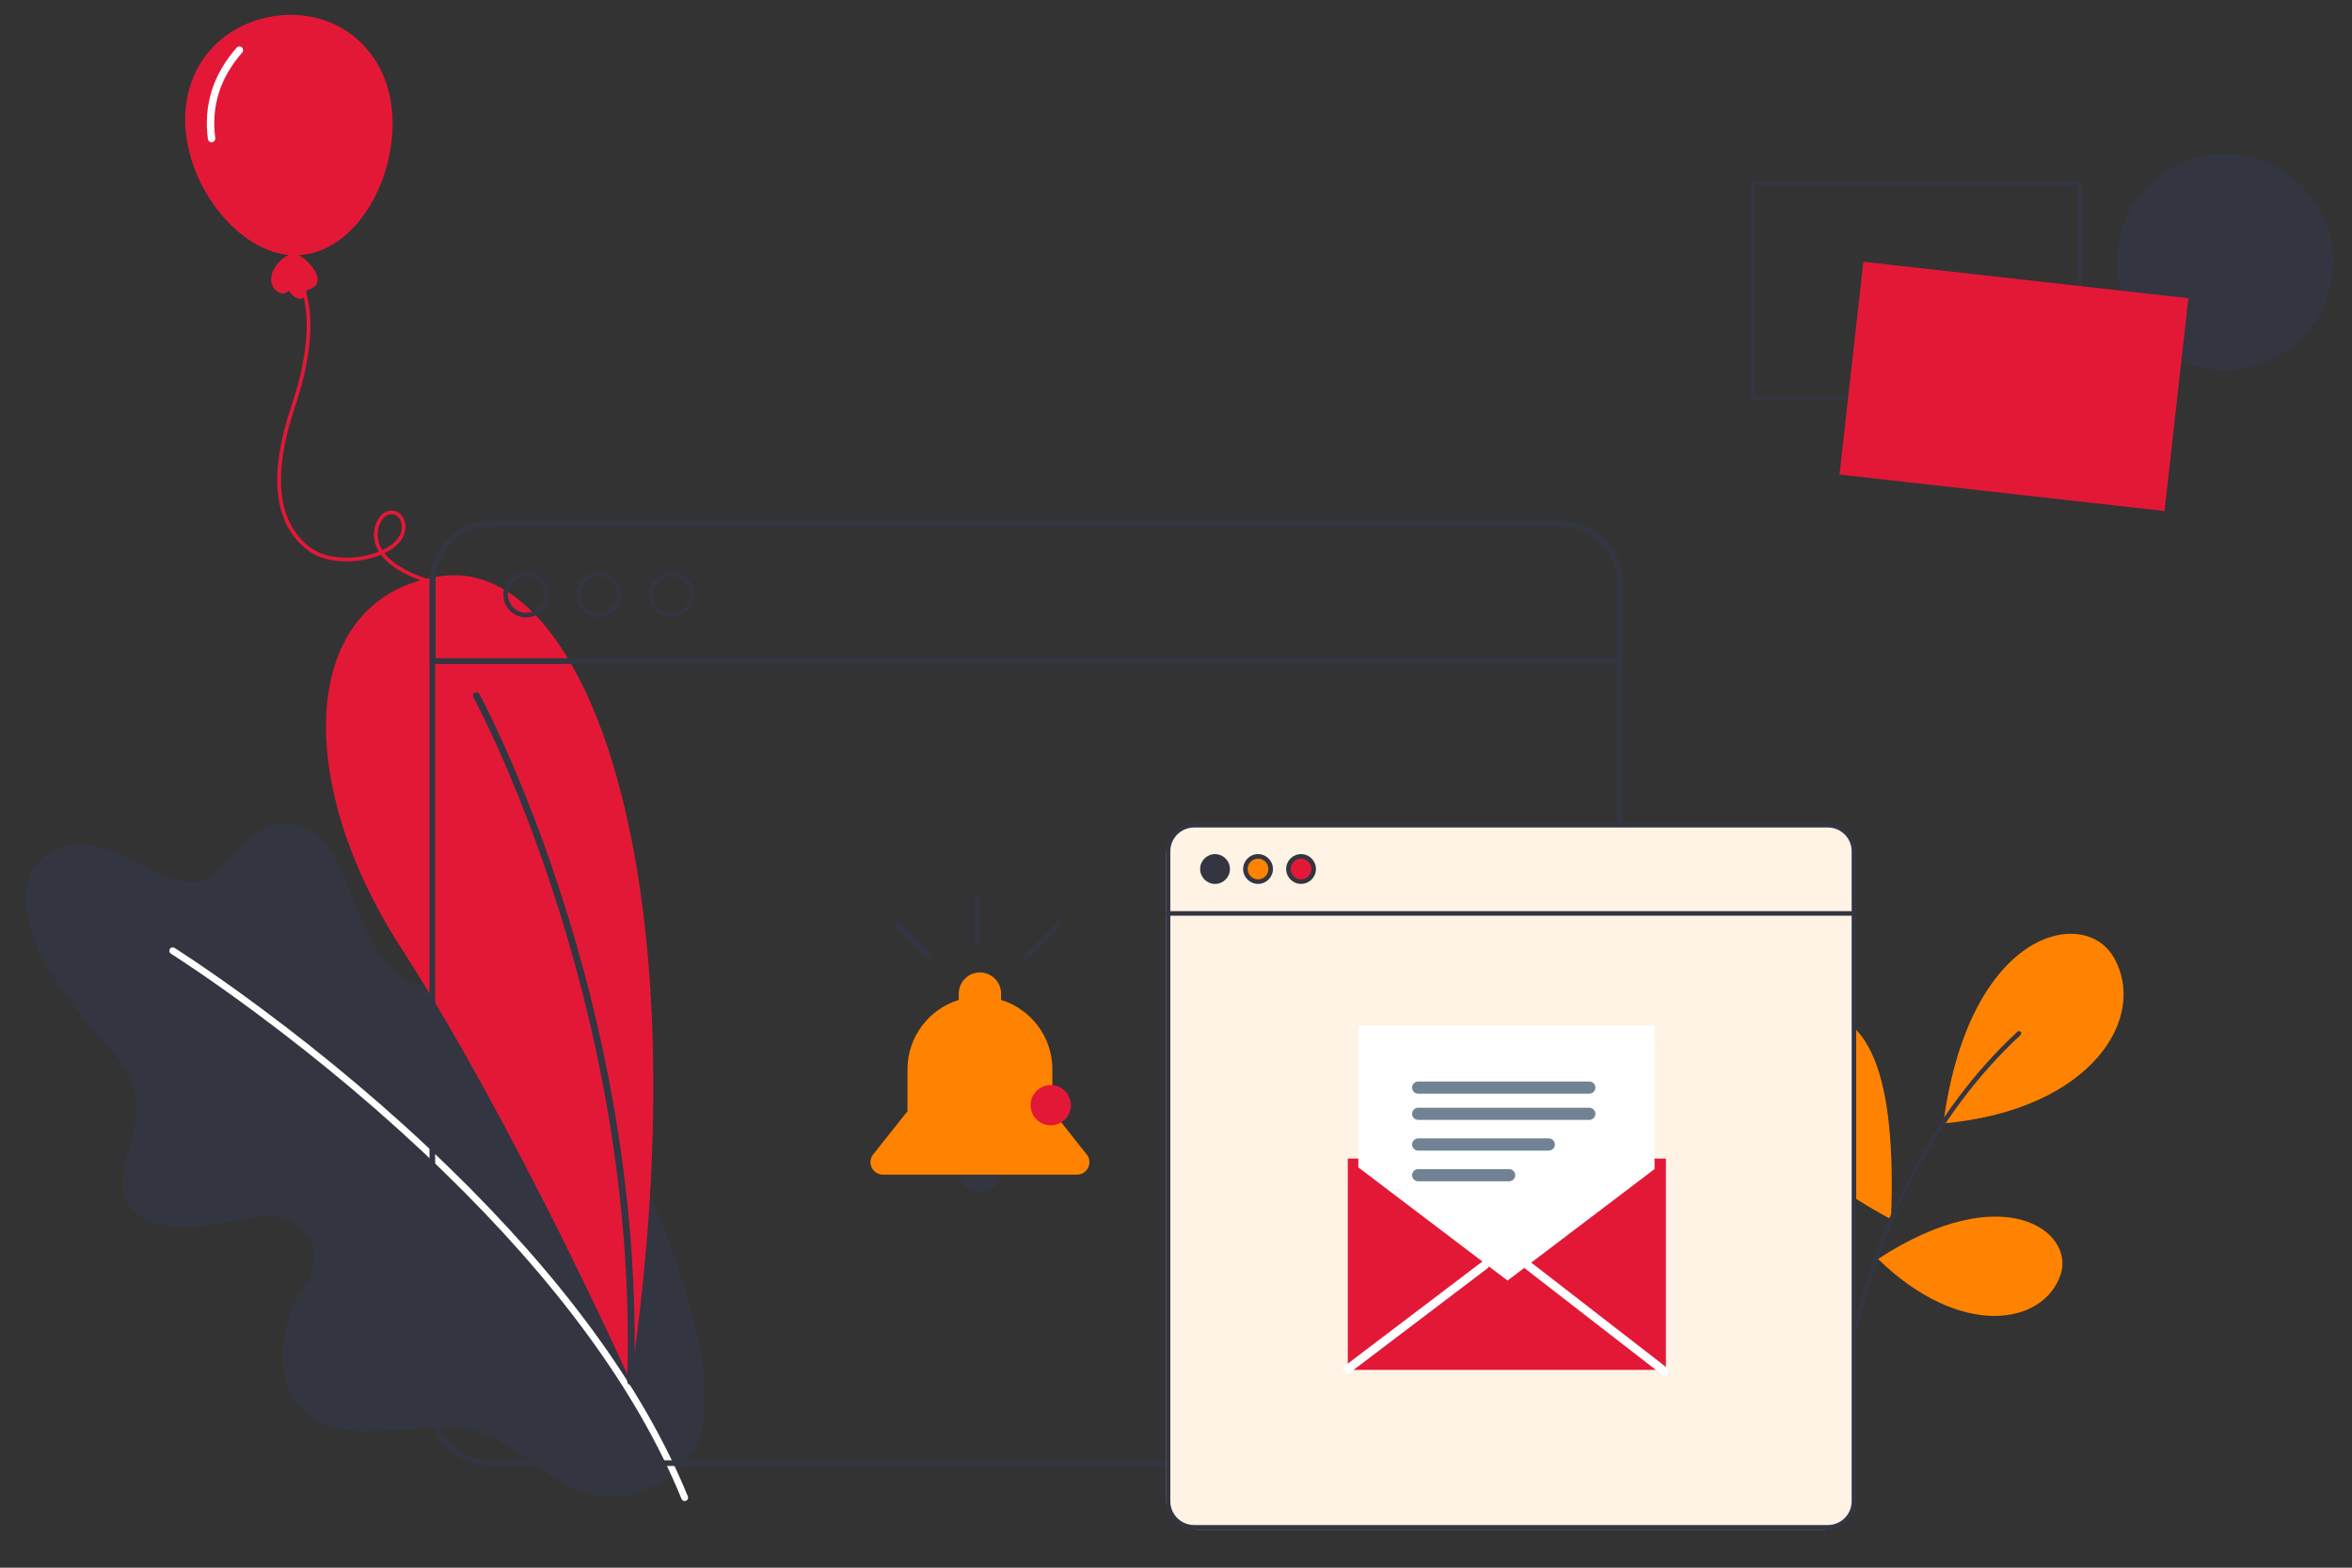
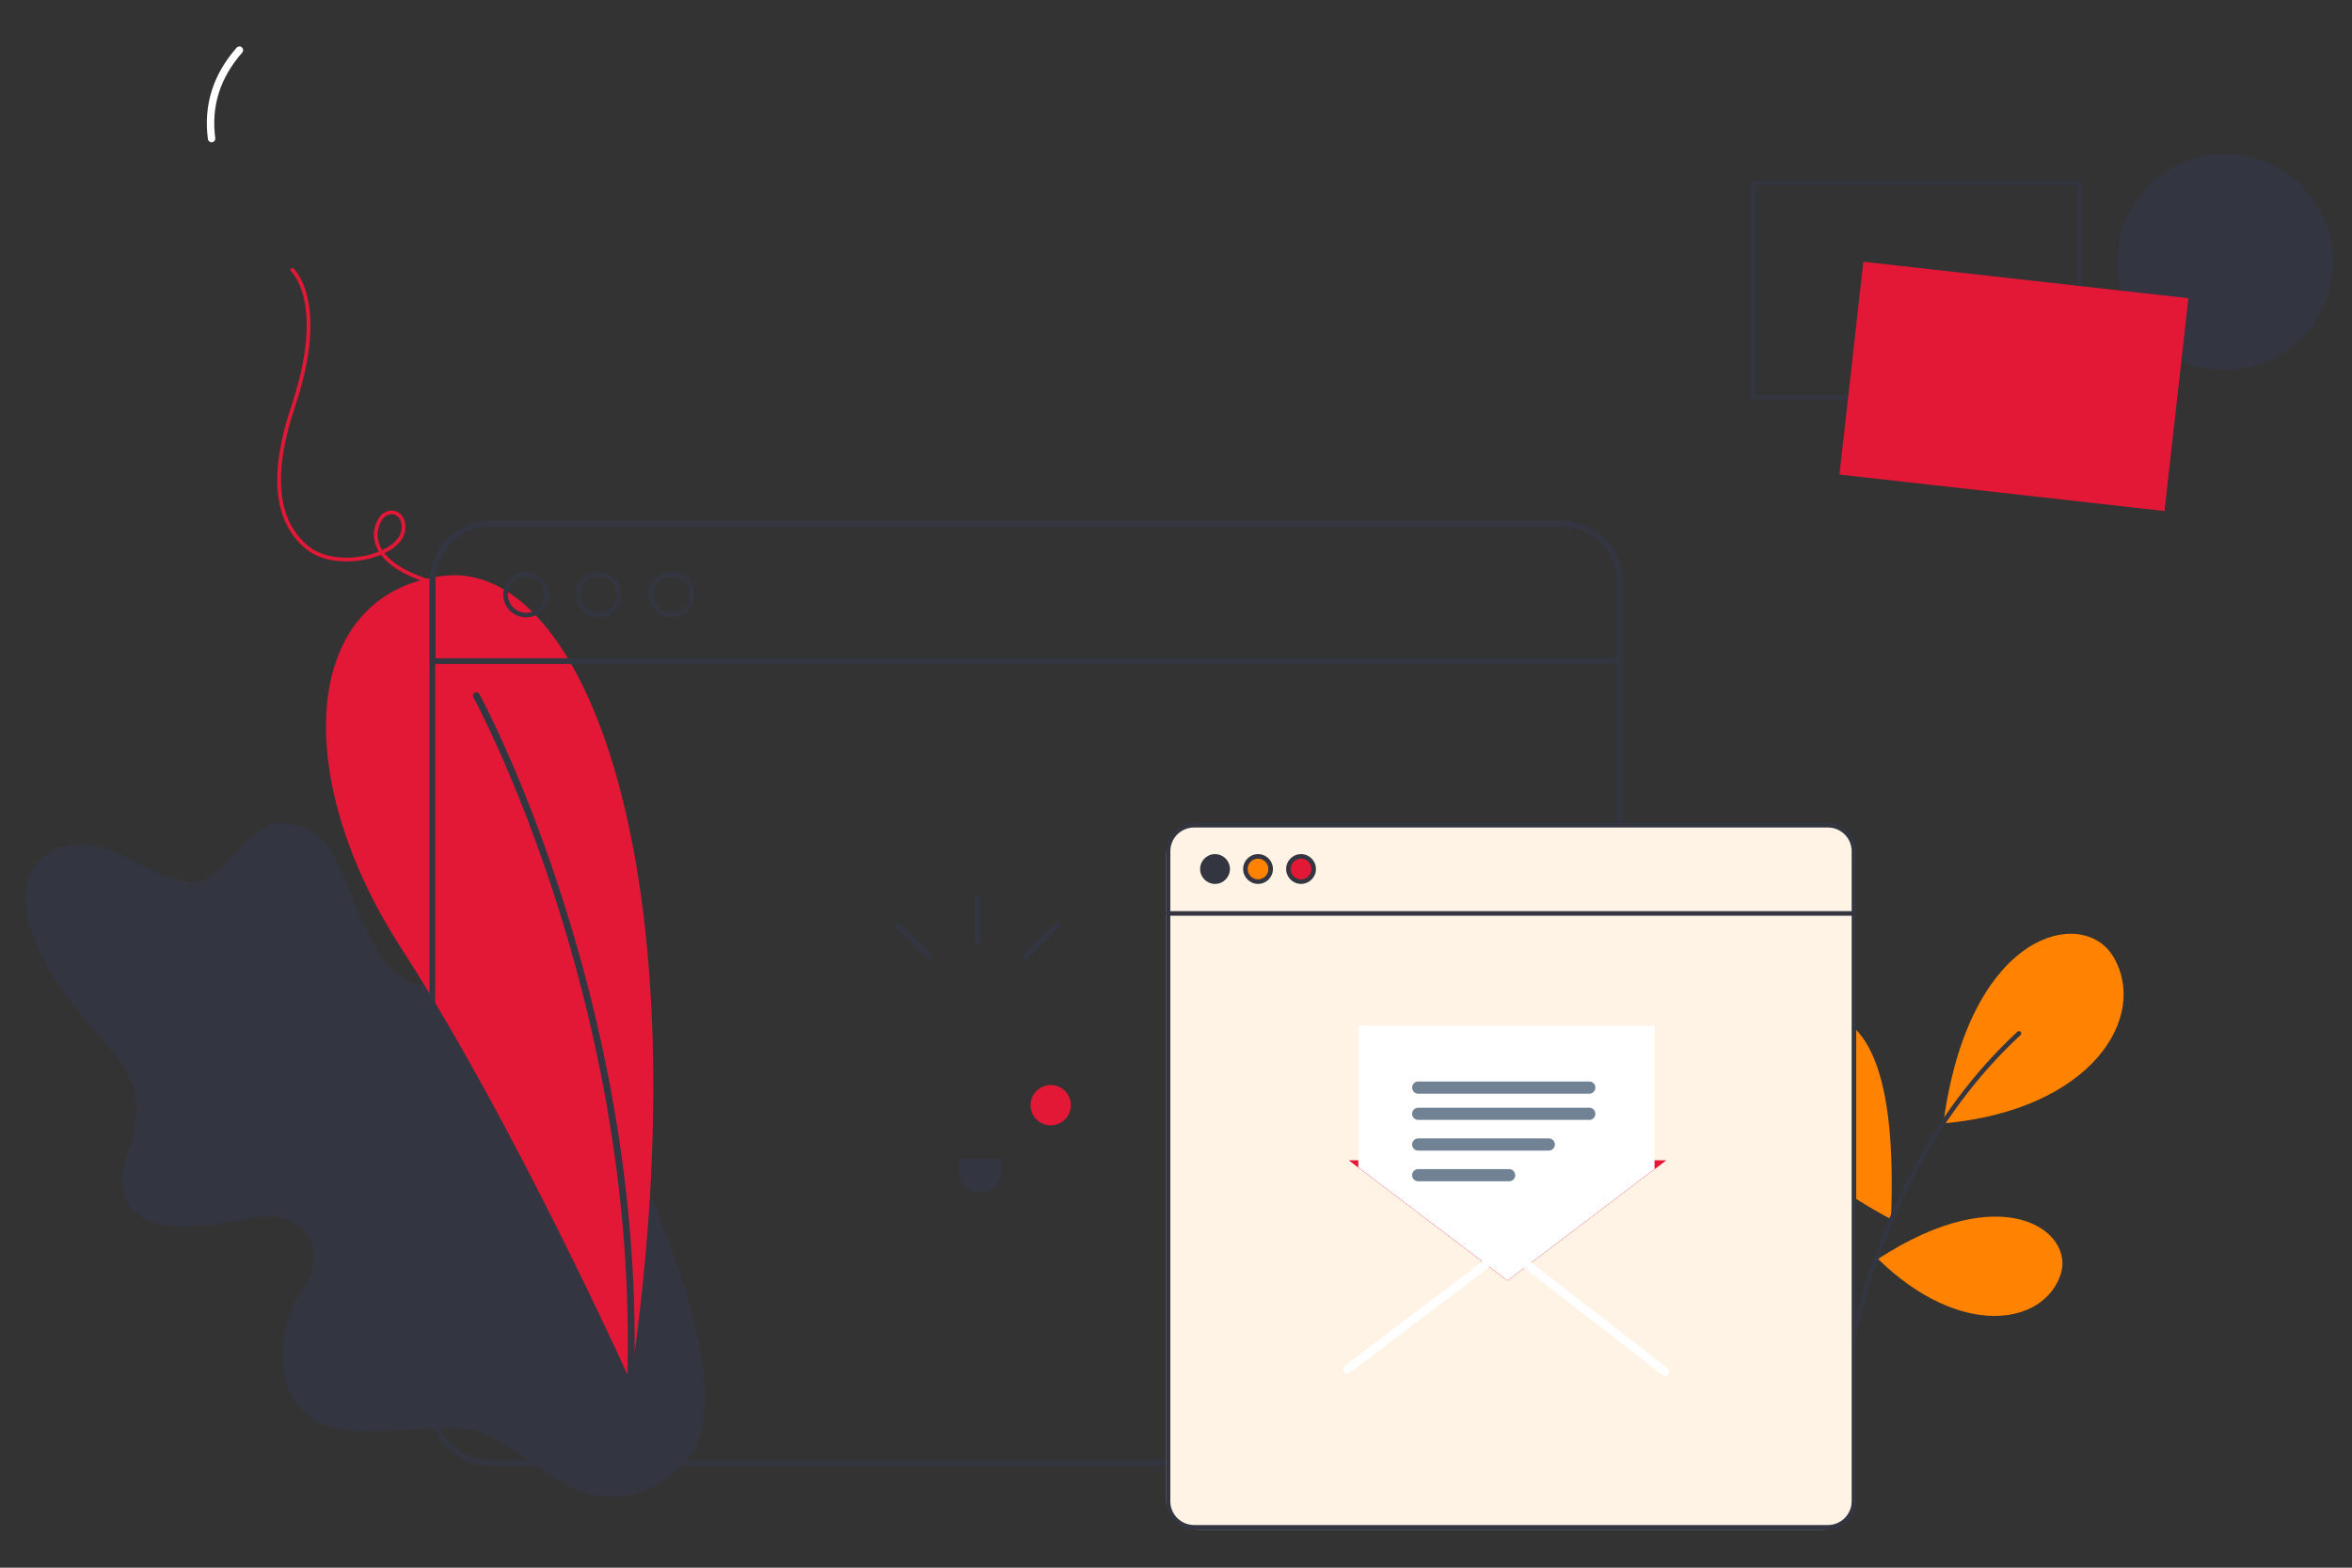
<svg xmlns="http://www.w3.org/2000/svg" width="498" height="332" viewBox="0 0 498 332" fill="none">
  <rect x="0" y="0" width="498" height="332" fill="#333333" stroke="none" />
  <path fill-rule="evenodd" clip-rule="evenodd" d="M116.208 312.177C97.823 298.941 100.184 302.776 77.31 303.067C54.435 303.353 58.847 279.454 63.996 273.201C69.143 266.951 66.569 254.818 51.861 258.126C37.154 261.437 21.343 261.069 27.226 243.42C33.108 225.77 21.87 223.739 11.415 207.018C0.96 190.297 5.481 180.828 14.673 178.99C23.866 177.152 33.108 187.163 40.831 186.795C48.551 186.428 52.229 172.864 61.421 174.498C70.613 176.131 70.689 181.648 77.27 196.356C83.85 211.063 91.205 209.96 100.397 206.65C109.589 203.341 118.414 207.753 123.194 220.622C127.975 233.493 157.285 285.654 147.041 307.19C147.041 307.19 134.592 325.417 116.208 312.177Z" fill="#333541" />
-   <path d="M35.956 200.975C35.752 201.3 35.839 201.725 36.147 201.945L36.202 201.981L36.512 202.179C36.725 202.314 36.967 202.471 37.239 202.647L37.48 202.803C38.541 203.493 39.772 204.31 41.16 205.249L41.758 205.655C45.468 208.18 49.563 211.081 53.951 214.333L54.307 214.598C67.911 224.702 81.515 236.06 94.21 248.411C117.351 270.927 134.815 294.16 144.303 317.441C144.453 317.811 144.875 317.987 145.244 317.838C145.613 317.686 145.79 317.265 145.64 316.897C136.066 293.402 118.488 270.02 95.216 247.377C82.472 234.977 68.82 223.579 55.168 213.439L54.454 212.91C50.066 209.665 45.974 206.772 42.268 204.257L41.352 203.637C40.408 203.002 39.542 202.427 38.759 201.914L38.024 201.435C37.828 201.308 37.647 201.191 37.481 201.085L36.951 200.747C36.613 200.535 36.168 200.637 35.956 200.975Z" fill="white" />
  <path fill-rule="evenodd" clip-rule="evenodd" d="M133.52 292.571C133.52 292.571 108.885 237.827 84.985 200.852C61.084 163.878 64.026 125.638 93.809 121.961C123.592 118.285 149.33 184.101 133.52 292.571Z" fill="#E31837" />
  <path d="M100.531 146.701C100.194 146.885 100.061 147.298 100.222 147.641L100.259 147.711L100.478 148.123L100.726 148.598C100.933 148.998 101.162 149.445 101.41 149.938L101.639 150.395C102.718 152.557 103.916 155.079 105.206 157.941L105.34 158.238C109.172 166.77 113.004 176.497 116.582 187.248C121.558 202.201 125.63 217.923 128.482 234.202C131.878 253.59 133.423 273.111 132.802 292.552C132.789 292.951 133.102 293.283 133.5 293.295C133.899 293.31 134.232 292.997 134.244 292.598C134.869 273.053 133.316 253.434 129.903 233.951C127.039 217.601 122.95 201.81 117.952 186.792C114.418 176.174 110.636 166.548 106.849 158.076L106.656 157.647C105.443 154.944 104.307 152.536 103.272 150.438L102.93 149.75C102.615 149.118 102.328 148.553 102.071 148.056L101.884 147.696C101.808 147.551 101.739 147.42 101.677 147.304L101.51 146.99C101.319 146.64 100.881 146.511 100.531 146.701Z" fill="#333541" />
  <path fill-rule="evenodd" clip-rule="evenodd" d="M494.025 55.479C494.025 68.121 483.777 78.368 471.136 78.368C458.495 78.368 448.247 68.121 448.247 55.479C448.247 42.838 458.495 32.59 471.136 32.59C483.777 32.59 494.025 42.838 494.025 55.479Z" fill="#333541" />
  <path fill-rule="evenodd" clip-rule="evenodd" d="M371.597 83.689H439.89V39.3H371.597V83.689ZM440.371 84.651H371.116C370.85 84.651 370.635 84.436 370.635 84.17V38.819C370.635 38.553 370.85 38.338 371.116 38.338H440.371C440.637 38.338 440.852 38.553 440.852 38.819V84.17C440.852 84.436 440.637 84.651 440.371 84.651Z" fill="#333541" />
  <path fill-rule="evenodd" clip-rule="evenodd" d="M458.303 108.224L389.479 100.502L394.536 55.434L463.359 63.155L458.303 108.224Z" fill="#E31837" />
  <path fill-rule="evenodd" clip-rule="evenodd" d="M82.943 108.906C82.482 108.906 81.997 109.07 81.526 109.394C81.018 109.743 79.661 111.566 80.014 114.044C80.12 114.786 80.39 115.623 80.944 116.506C83.225 115.438 84.674 113.979 84.981 112.405C85.246 111.046 84.847 109.793 83.966 109.214C83.653 109.008 83.306 108.906 82.943 108.906ZM90.545 123.432C90.504 123.432 90.463 123.425 90.422 123.411C85.055 121.639 82.168 119.497 80.668 117.489C80.474 117.57 80.276 117.648 80.072 117.724C77.655 118.616 74.864 119.02 72.213 118.857C69.276 118.678 66.772 117.827 64.973 116.397C57.895 110.771 56.803 100.498 61.727 85.864C63.809 79.675 65.965 70.775 64.413 63.516C63.491 59.2 61.663 57.495 61.645 57.479C61.484 57.332 61.472 57.083 61.617 56.922C61.763 56.76 62.011 56.746 62.173 56.892C62.254 56.965 64.176 58.733 65.164 63.258C66.791 70.706 64.599 79.799 62.474 86.116C57.667 100.402 58.673 110.382 65.463 115.779C69.129 118.692 75.45 118.59 79.799 116.983C79.941 116.93 80.079 116.877 80.216 116.822C79.635 115.869 79.348 114.962 79.233 114.156C78.853 111.489 80.248 109.315 81.079 108.743C82.183 107.984 83.423 107.913 84.398 108.553C85.549 109.309 86.082 110.88 85.755 112.556C85.406 114.349 83.846 115.984 81.404 117.16C82.838 119.004 85.585 120.983 90.669 122.662C90.876 122.73 90.988 122.953 90.92 123.16C90.865 123.326 90.711 123.431 90.545 123.432Z" fill="#E31837" />
-   <path fill-rule="evenodd" clip-rule="evenodd" d="M83.129 26.082C83.129 12.142 73.361 3.15 61.651 3.15C49.94 3.15 39.212 11.44 39.212 25.38C39.212 38.77 49.879 52.902 61.099 53.996C58.943 54.997 56.139 58.379 58.028 61.077C58.581 61.866 60.229 62.801 61.1 61.508C62.58 63.705 64.592 64.089 64.879 61.456C69.879 60.297 65.802 55.382 63.268 54.043C74.589 53.432 83.129 39.708 83.129 26.082Z" fill="#E31837" />
  <path d="M50.106 10.097C50.393 9.771 50.889 9.739 51.215 10.027C51.541 10.315 51.572 10.813 51.285 11.14C46.585 16.493 44.691 22.511 45.578 29.249C45.635 29.681 45.333 30.078 44.902 30.135C44.471 30.192 44.076 29.888 44.02 29.456C43.072 22.259 45.109 15.788 50.106 10.097Z" fill="white" />
  <path fill-rule="evenodd" clip-rule="evenodd" d="M381.759 214.451C370.128 215.98 360.908 236.989 400.395 258.206C401.574 228.149 396.034 212.574 381.759 214.451Z" fill="#FF8300" />
  <path fill-rule="evenodd" clip-rule="evenodd" d="M363.946 255.188C355.263 259.008 360.689 277.605 391.417 285.8C392.37 261.495 374.415 250.583 363.946 255.188Z" fill="#FF8300" />
  <path fill-rule="evenodd" clip-rule="evenodd" d="M436.319 269.865C439.292 260.856 424.29 249.274 397.637 266.621C415.057 283.595 432.734 280.726 436.319 269.865Z" fill="#FF8300" />
  <path fill-rule="evenodd" clip-rule="evenodd" d="M447.411 202.525C441.047 191.969 416.931 196.954 411.472 237.912C442.95 235.106 455.083 215.252 447.411 202.525Z" fill="#FF8300" />
  <path fill-rule="evenodd" clip-rule="evenodd" d="M388.007 317.154H388.012C388.277 317.151 388.491 316.934 388.488 316.668C388.487 316.517 388.399 301.304 393.195 281.768C396.011 270.302 399.933 259.612 404.852 249.994C410.997 237.982 418.725 227.619 427.821 219.192C428.016 219.011 428.028 218.706 427.847 218.511C427.666 218.317 427.362 218.305 427.167 218.486C417.984 226.993 410.186 237.452 403.989 249.57C399.034 259.258 395.086 270.022 392.255 281.565C387.434 301.214 387.524 316.525 387.526 316.678C387.528 316.941 387.743 317.154 388.007 317.154Z" fill="#333541" />
  <path fill-rule="evenodd" clip-rule="evenodd" d="M330.556 111.494H103.93C97.419 111.494 92.141 116.772 92.141 123.282V297.462C92.141 303.973 97.419 309.25 103.93 309.25H330.556C337.066 309.25 342.344 303.973 342.344 297.462V123.282C342.344 116.772 337.066 111.494 330.556 111.494ZM103.93 110.291C96.755 110.291 90.939 116.107 90.939 123.282V297.462C90.939 304.637 96.755 310.453 103.93 310.453H330.556C337.73 310.453 343.547 304.637 343.547 297.462V123.282C343.547 116.107 337.73 110.291 330.556 110.291H103.93Z" fill="#333541" />
  <path fill-rule="evenodd" clip-rule="evenodd" d="M330.617 111.494H103.991C97.481 111.494 92.203 116.772 92.203 123.282V139.401H342.406V123.282C342.406 116.772 337.127 111.494 330.617 111.494ZM103.991 110.291C96.816 110.291 91 116.107 91 123.282V140.604H343.609V123.282C343.609 116.107 337.791 110.291 330.617 110.291H103.991Z" fill="#333541" />
  <path fill-rule="evenodd" clip-rule="evenodd" d="M111.388 129.78C113.514 129.78 115.237 128.057 115.237 125.931C115.237 123.805 113.514 122.081 111.388 122.081C109.262 122.081 107.538 123.805 107.538 125.931C107.538 128.057 109.262 129.78 111.388 129.78ZM111.388 130.742C114.045 130.742 116.199 128.588 116.199 125.931C116.199 123.273 114.045 121.119 111.388 121.119C108.73 121.119 106.576 123.273 106.576 125.931C106.576 128.588 108.73 130.742 111.388 130.742Z" fill="#333541" />
  <path fill-rule="evenodd" clip-rule="evenodd" d="M126.786 129.78C128.912 129.78 130.635 128.057 130.635 125.931C130.635 123.805 128.912 122.081 126.786 122.081C124.66 122.081 122.937 123.805 122.937 125.931C122.937 128.057 124.66 129.78 126.786 129.78ZM126.786 130.742C129.444 130.742 131.598 128.588 131.598 125.931C131.598 123.273 129.444 121.119 126.786 121.119C124.129 121.119 121.975 123.273 121.975 125.931C121.975 128.588 124.129 130.742 126.786 130.742Z" fill="#333541" />
  <path fill-rule="evenodd" clip-rule="evenodd" d="M142.183 129.78C144.309 129.78 146.032 128.057 146.032 125.931C146.032 123.805 144.309 122.081 142.183 122.081C140.057 122.081 138.333 123.805 138.333 125.931C138.333 128.057 140.057 129.78 142.183 129.78ZM142.183 130.742C144.84 130.742 146.994 128.588 146.994 125.931C146.994 123.273 144.84 121.119 142.183 121.119C139.525 121.119 137.371 123.273 137.371 125.931C137.371 128.588 139.525 130.742 142.183 130.742Z" fill="#333541" />
  <path fill-rule="evenodd" clip-rule="evenodd" d="M203.004 245.377H211.966V248.075C211.966 250.54 209.949 252.558 207.485 252.558C205.021 252.558 203.004 250.54 203.004 248.075V245.377Z" fill="#333541" />
-   <path fill-rule="evenodd" clip-rule="evenodd" d="M230.186 244.612L223.251 235.857C223.125 235.67 222.982 235.506 222.82 235.362V226.42C222.82 219.544 218.233 213.687 211.966 211.758V210.423C211.966 207.958 209.949 205.941 207.485 205.941C205.02 205.941 203.003 207.958 203.003 210.423V211.758C196.737 213.687 192.149 219.544 192.149 226.42V235.362C191.989 235.506 191.844 235.67 191.721 235.857L184.784 244.612C183.56 246.36 184.811 248.762 186.946 248.762H228.025C230.16 248.762 231.409 246.36 230.186 244.612Z" fill="#FF8300" />
  <path fill-rule="evenodd" clip-rule="evenodd" d="M226.742 234.057C226.742 236.412 224.833 238.322 222.475 238.322C220.12 238.322 218.21 236.412 218.21 234.057C218.21 231.699 220.12 229.789 222.475 229.789C224.833 229.789 226.742 231.699 226.742 234.057Z" fill="#E31837" />
  <path fill-rule="evenodd" clip-rule="evenodd" d="M196.783 203.308C196.626 203.308 196.469 203.248 196.349 203.128L189.545 196.324C189.305 196.084 189.305 195.695 189.545 195.455C189.785 195.215 190.174 195.215 190.414 195.455L197.217 202.259C197.457 202.499 197.457 202.888 197.217 203.128C197.097 203.248 196.94 203.308 196.783 203.308Z" fill="#333541" />
  <path fill-rule="evenodd" clip-rule="evenodd" d="M206.909 200.358C206.57 200.358 206.295 200.083 206.295 199.744V190.122C206.295 189.783 206.57 189.508 206.909 189.508C207.249 189.508 207.524 189.783 207.524 190.122V199.744C207.524 200.083 207.249 200.358 206.909 200.358Z" fill="#333541" />
  <path fill-rule="evenodd" clip-rule="evenodd" d="M217.265 203.212C217.109 203.212 216.95 203.152 216.83 203.032C216.592 202.792 216.592 202.403 216.83 202.163L223.634 195.36C223.875 195.12 224.264 195.12 224.502 195.36C224.743 195.599 224.743 195.989 224.502 196.228L217.7 203.032C217.58 203.152 217.421 203.212 217.265 203.212Z" fill="#333541" />
  <path d="M386.132 174.77H253.572C249.852 174.77 246.836 177.785 246.836 181.506V317.193C246.836 320.913 249.852 323.929 253.572 323.929H386.132C389.852 323.929 392.868 320.913 392.868 317.193V181.506C392.868 177.785 389.852 174.77 386.132 174.77Z" fill="#FFF3E5" />
  <path fill-rule="evenodd" clip-rule="evenodd" d="M252.825 175.246C250.054 175.246 247.8 177.5 247.8 180.27V317.938C247.8 320.709 250.054 322.963 252.825 322.963H387.036C389.805 322.963 392.059 320.709 392.059 317.938V180.27C392.059 177.5 389.805 175.246 387.036 175.246H252.825ZM252.825 323.925C249.523 323.925 246.838 321.24 246.838 317.938V180.27C246.838 176.969 249.523 174.283 252.825 174.283H387.036C390.336 174.283 393.021 176.969 393.021 180.27V317.938C393.021 321.24 390.336 323.925 387.036 323.925H252.825Z" fill="#333541" />
  <path fill-rule="evenodd" clip-rule="evenodd" d="M392.315 193.921H247.319C247.053 193.921 246.838 193.706 246.838 193.44C246.838 193.175 247.053 192.959 247.319 192.959H392.315C392.58 192.959 392.797 193.175 392.797 193.44C392.797 193.706 392.58 193.921 392.315 193.921Z" fill="#333541" />
  <g clip-path="url(#clip0_25764_5728)">
-     <path fill-rule="evenodd" clip-rule="evenodd" d="M285.372 290.109H352.724V245.361H285.372V290.109Z" fill="#E31837" />
    <path fill-rule="evenodd" clip-rule="evenodd" d="M313.059 266.535L285.667 245.754H352.734L324.92 266.855L319.201 271.194L313.059 266.535Z" fill="#E31837" />
    <path fill-rule="evenodd" clip-rule="evenodd" d="M352.734 245.754L350.32 247.586L324.92 266.855L319.201 271.194L313.059 266.535L287.61 247.228L285.667 245.754H352.734Z" fill="#E31837" />
    <path fill-rule="evenodd" clip-rule="evenodd" d="M350.32 217.182V247.586L324.921 266.856L319.202 271.194L313.06 266.535L287.61 247.228V217.182H350.32Z" fill="white" />
    <path fill-rule="evenodd" clip-rule="evenodd" d="M336.513 229.035C337.224 229.035 337.8 229.613 337.8 230.326C337.8 231.025 337.246 231.595 336.554 231.616L336.513 231.617H300.28C299.569 231.617 298.993 231.039 298.993 230.326C298.993 229.626 299.547 229.057 300.24 229.036L300.28 229.035H336.513ZM336.513 234.589C337.224 234.589 337.8 235.167 337.8 235.88C337.8 236.579 337.246 237.149 336.554 237.17L336.513 237.17H300.28C299.569 237.17 298.993 236.592 298.993 235.88C298.993 235.18 299.547 234.611 300.24 234.589L300.28 234.589H336.513ZM327.939 241.091C328.649 241.091 329.225 241.668 329.225 242.381C329.225 243.081 328.671 243.65 327.979 243.671L327.939 243.672H300.28C299.569 243.672 298.993 243.094 298.993 242.381C298.993 241.682 299.547 241.113 300.24 241.091L300.28 241.091H327.939ZM319.536 247.592C320.247 247.592 320.823 248.17 320.823 248.883C320.823 249.582 320.269 250.151 319.576 250.173L319.536 250.173H300.28C299.569 250.173 298.993 249.596 298.993 248.883C298.993 248.183 299.547 247.614 300.24 247.593L300.28 247.592H319.536Z" fill="#718294" />
-     <path fill-rule="evenodd" clip-rule="evenodd" d="M285.268 290.139C285.224 290.139 285.18 290.119 285.151 290.081C285.102 290.016 285.115 289.924 285.179 289.876L314.32 267.768C314.384 267.719 314.476 267.732 314.525 267.796C314.574 267.861 314.561 267.953 314.497 268.002L285.356 290.109C285.33 290.129 285.298 290.139 285.268 290.139Z" fill="white" />
    <path fill-rule="evenodd" clip-rule="evenodd" d="M285.268 290.747C285.033 290.747 284.809 290.635 284.666 290.449C284.544 290.288 284.492 290.089 284.52 289.89C284.548 289.689 284.652 289.512 284.813 289.391L313.952 267.285C314.112 267.163 314.311 267.111 314.511 267.138C314.711 267.166 314.888 267.27 315.01 267.431C315.131 267.59 315.183 267.788 315.155 267.988C315.127 268.188 315.023 268.366 314.862 268.487L285.723 290.594C285.589 290.693 285.429 290.747 285.268 290.747Z" fill="white" />
    <path fill-rule="evenodd" clip-rule="evenodd" d="M285.269 290.277C285.178 290.277 285.091 290.234 285.036 290.161C284.989 290.099 284.969 290.022 284.979 289.945C284.99 289.867 285.03 289.798 285.092 289.751L314.233 267.643C314.295 267.596 314.372 267.576 314.45 267.587C314.528 267.597 314.596 267.637 314.643 267.7C314.691 267.762 314.711 267.839 314.7 267.917C314.69 267.994 314.649 268.063 314.587 268.11L285.446 290.218C285.395 290.257 285.334 290.277 285.269 290.277Z" fill="white" />
    <path fill-rule="evenodd" clip-rule="evenodd" d="M285.269 290.891C284.989 290.891 284.721 290.758 284.552 290.535C284.406 290.345 284.344 290.107 284.377 289.867C284.41 289.629 284.533 289.418 284.724 289.273L313.865 267.165C314.057 267.021 314.291 266.959 314.532 266.99C314.771 267.023 314.982 267.147 315.127 267.339C315.273 267.53 315.335 267.767 315.302 268.006C315.269 268.244 315.145 268.455 314.954 268.601L285.813 290.708C285.656 290.827 285.468 290.891 285.269 290.891Z" fill="white" />
    <path fill-rule="evenodd" clip-rule="evenodd" d="M352.48 290.584C352.449 290.584 352.418 290.574 352.391 290.553L323.25 267.967C323.186 267.918 323.174 267.826 323.224 267.762C323.274 267.698 323.366 267.686 323.43 267.736L352.57 290.322C352.634 290.371 352.646 290.463 352.596 290.527C352.568 290.565 352.524 290.584 352.48 290.584Z" fill="white" />
    <path fill-rule="evenodd" clip-rule="evenodd" d="M352.48 291.188C352.313 291.188 352.149 291.131 352.018 291.029L322.877 268.443C322.55 268.189 322.489 267.715 322.743 267.386C322.998 267.057 323.473 266.997 323.8 267.25L352.942 289.837C353.101 289.96 353.203 290.138 353.228 290.339C353.253 290.538 353.2 290.735 353.077 290.894C352.932 291.081 352.715 291.188 352.48 291.188Z" fill="white" />
    <path fill-rule="evenodd" clip-rule="evenodd" d="M323.342 267.849L352.482 290.436V290.435L323.342 267.849ZM352.482 290.728C352.418 290.728 352.354 290.707 352.303 290.667L323.162 268.081C323.034 267.982 323.011 267.797 323.11 267.67C323.209 267.542 323.393 267.519 323.521 267.618L352.662 290.204C352.789 290.303 352.812 290.487 352.714 290.615C352.658 290.687 352.573 290.728 352.482 290.728Z" fill="white" />
    <path fill-rule="evenodd" clip-rule="evenodd" d="M352.482 291.333C352.283 291.333 352.087 291.266 351.93 291.144L322.79 268.558C322.6 268.411 322.478 268.198 322.448 267.959C322.418 267.72 322.482 267.484 322.63 267.294C322.777 267.104 322.989 266.983 323.228 266.953C323.469 266.923 323.703 266.987 323.893 267.134L353.034 289.72C353.426 290.024 353.497 290.592 353.194 290.984C353.022 291.206 352.762 291.333 352.482 291.333Z" fill="white" />
  </g>
  <path fill-rule="evenodd" clip-rule="evenodd" d="M269.085 184.036C269.085 185.513 267.888 186.71 266.411 186.71C264.934 186.71 263.736 185.513 263.736 184.036C263.736 182.559 264.934 181.361 266.411 181.361C267.888 181.361 269.085 182.559 269.085 184.036Z" fill="#FF8300" />
  <path fill-rule="evenodd" clip-rule="evenodd" d="M278.224 184.036C278.224 185.513 277.026 186.71 275.55 186.71C274.072 186.71 272.875 185.513 272.875 184.036C272.875 182.559 274.072 181.361 275.55 181.361C277.026 181.361 278.224 182.559 278.224 184.036Z" fill="#E31837" />
  <path fill-rule="evenodd" clip-rule="evenodd" d="M259.94 184.036C259.94 185.513 258.742 186.71 257.265 186.71C255.788 186.71 254.591 185.513 254.591 184.036C254.591 182.559 255.788 181.361 257.265 181.361C258.742 181.361 259.94 182.559 259.94 184.036Z" fill="#333541" />
  <path fill-rule="evenodd" clip-rule="evenodd" d="M266.371 181.841C265.161 181.841 264.177 182.825 264.177 184.035C264.177 185.244 265.161 186.228 266.371 186.228C267.58 186.228 268.564 185.244 268.564 184.035C268.564 182.825 267.58 181.841 266.371 181.841ZM266.371 187.19C264.63 187.19 263.215 185.775 263.215 184.035C263.215 182.294 264.63 180.879 266.371 180.879C268.111 180.879 269.526 182.294 269.526 184.035C269.526 185.775 268.111 187.19 266.371 187.19Z" fill="#333541" />
  <path fill-rule="evenodd" clip-rule="evenodd" d="M275.477 181.841C274.268 181.841 273.284 182.825 273.284 184.035C273.284 185.244 274.268 186.228 275.477 186.228C276.687 186.228 277.671 185.244 277.671 184.035C277.671 182.825 276.687 181.841 275.477 181.841ZM275.477 187.19C273.737 187.19 272.321 185.775 272.321 184.035C272.321 182.294 273.737 180.879 275.477 180.879C277.217 180.879 278.633 182.294 278.633 184.035C278.633 185.775 277.217 187.19 275.477 187.19Z" fill="#333541" />
  <path fill-rule="evenodd" clip-rule="evenodd" d="M257.265 181.845C256.056 181.845 255.072 182.829 255.072 184.038C255.072 185.248 256.056 186.232 257.265 186.232C258.474 186.232 259.458 185.248 259.458 184.038C259.458 182.829 258.474 181.845 257.265 181.845ZM257.265 187.194C255.525 187.194 254.109 185.779 254.109 184.038C254.109 182.298 255.525 180.883 257.265 180.883C259.005 180.883 260.421 182.298 260.421 184.038C260.421 185.779 259.005 187.194 257.265 187.194Z" fill="#333541" />
  <defs>
    <clipPath id="clip0_25764_5728">
      <rect width="70.908" height="76.986" fill="white" transform="translate(284.366 215.543)" />
    </clipPath>
  </defs>
</svg>